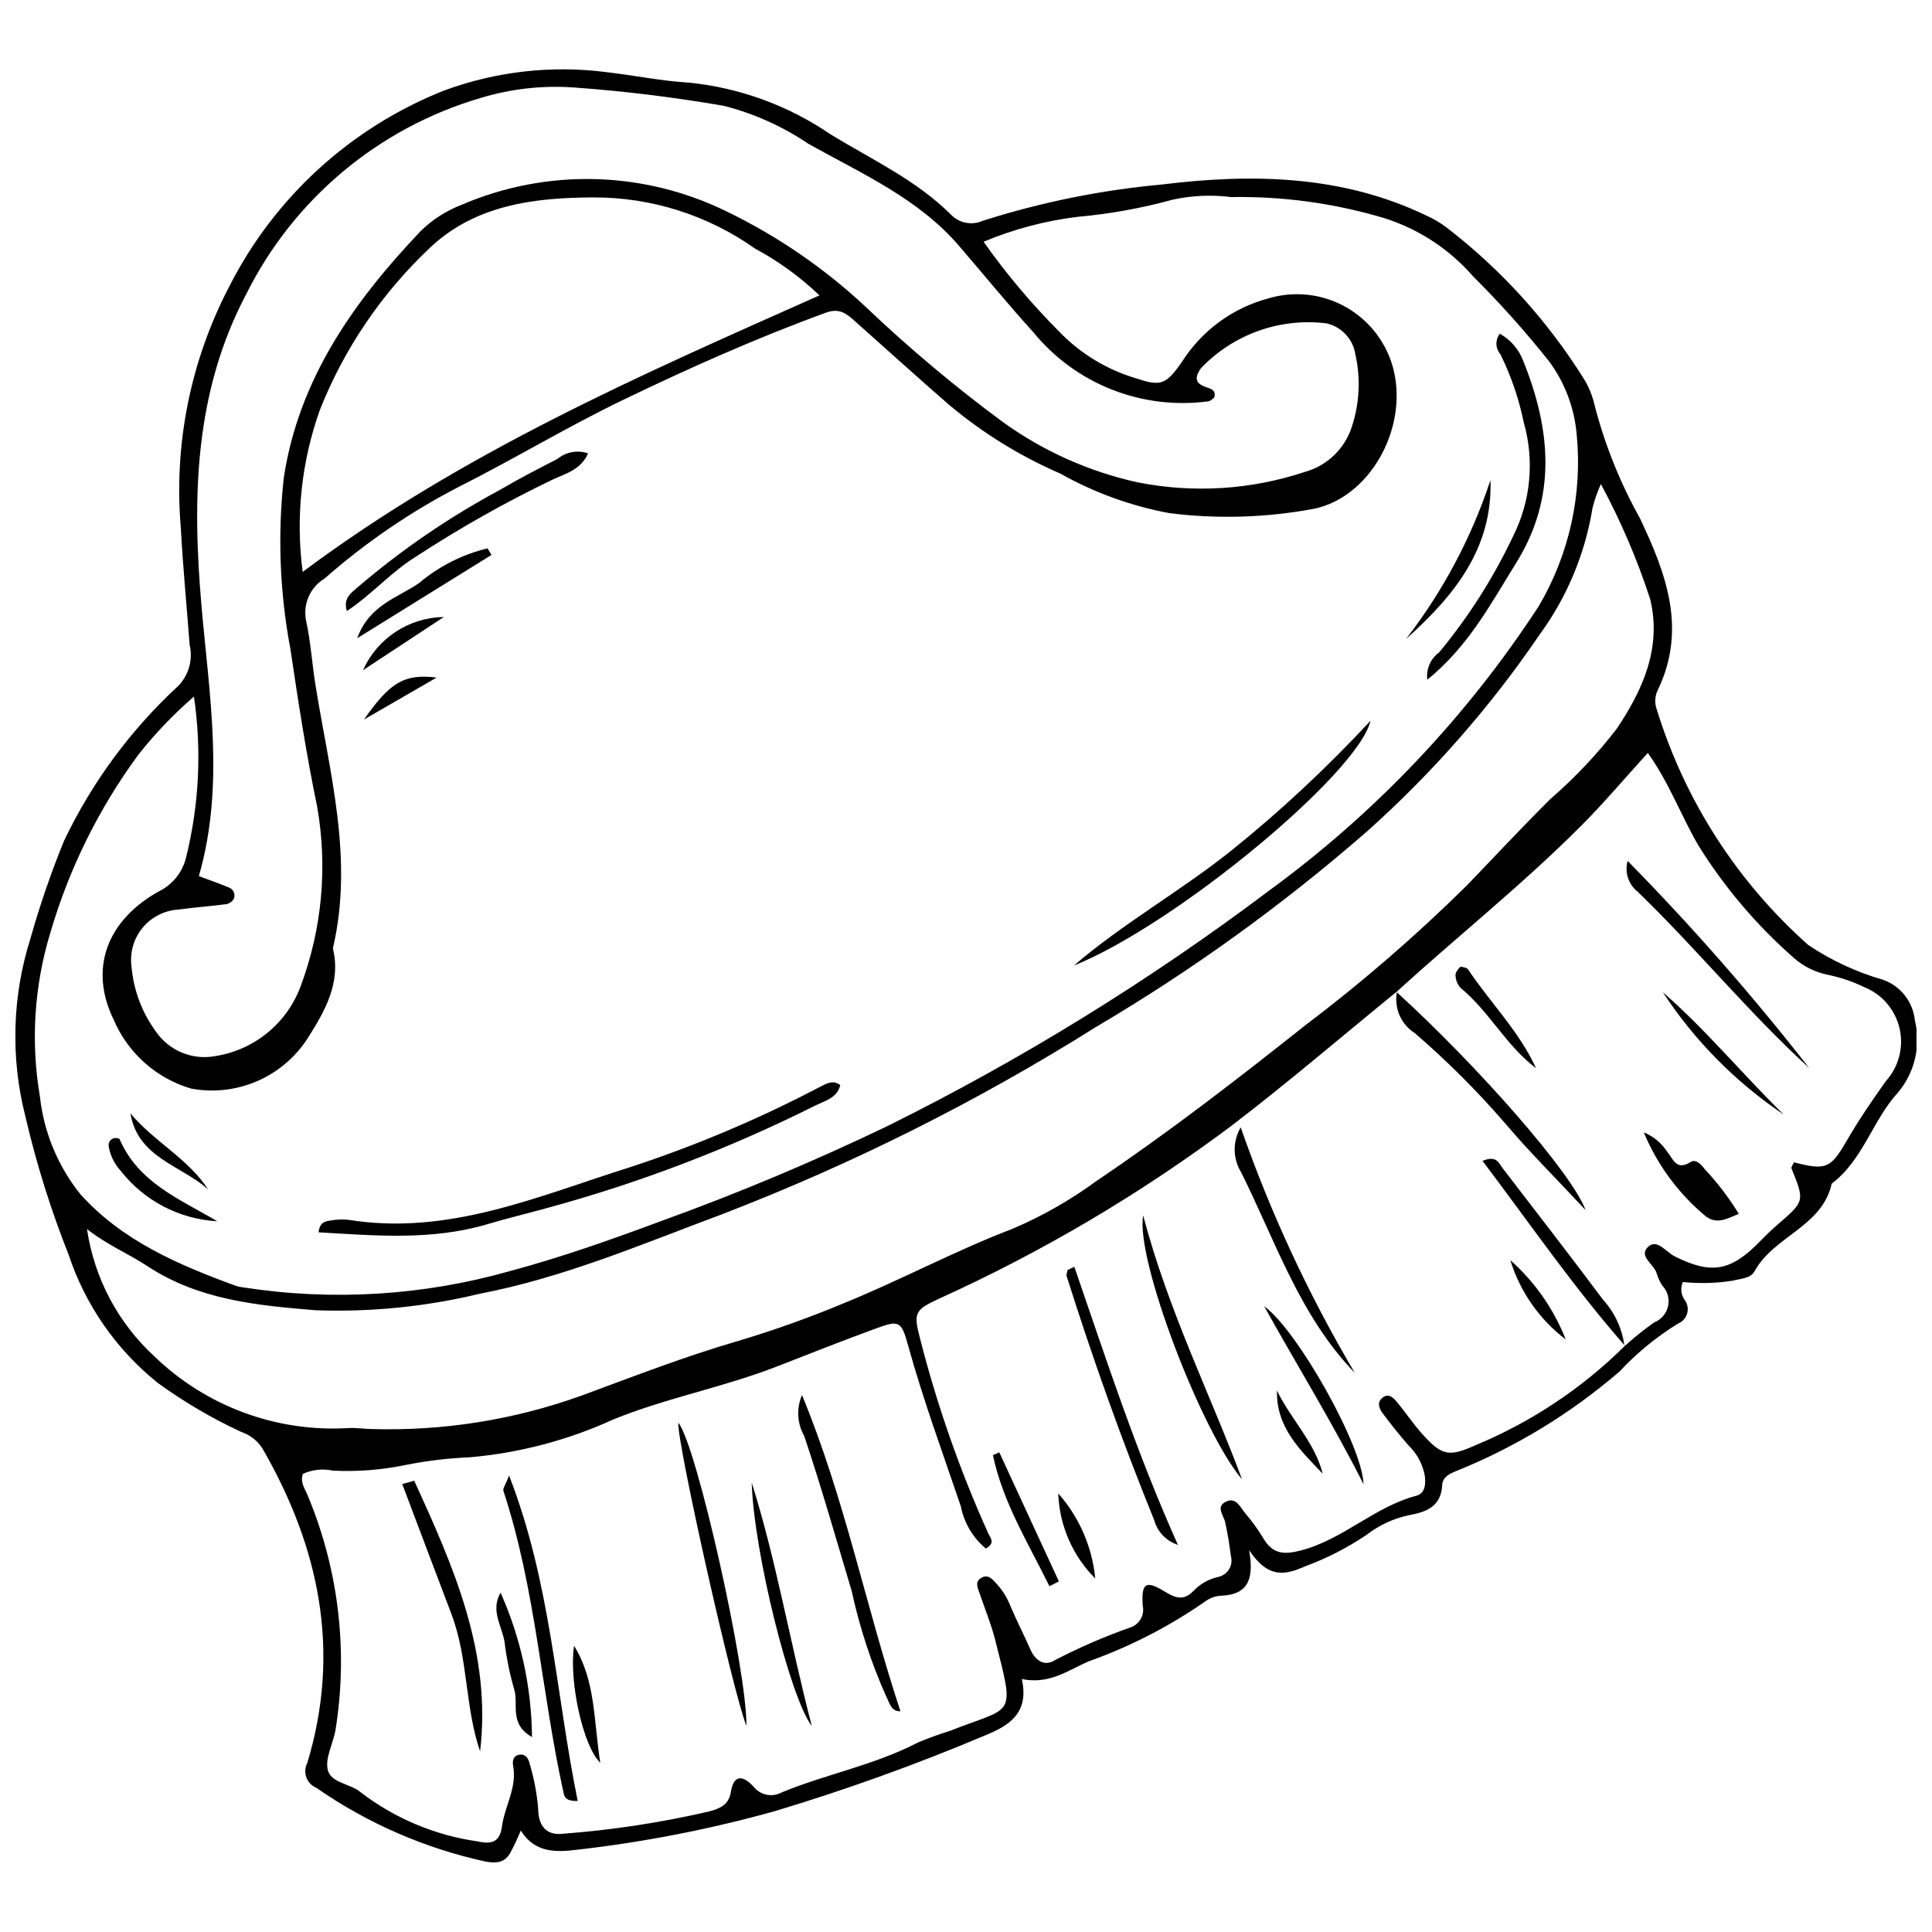
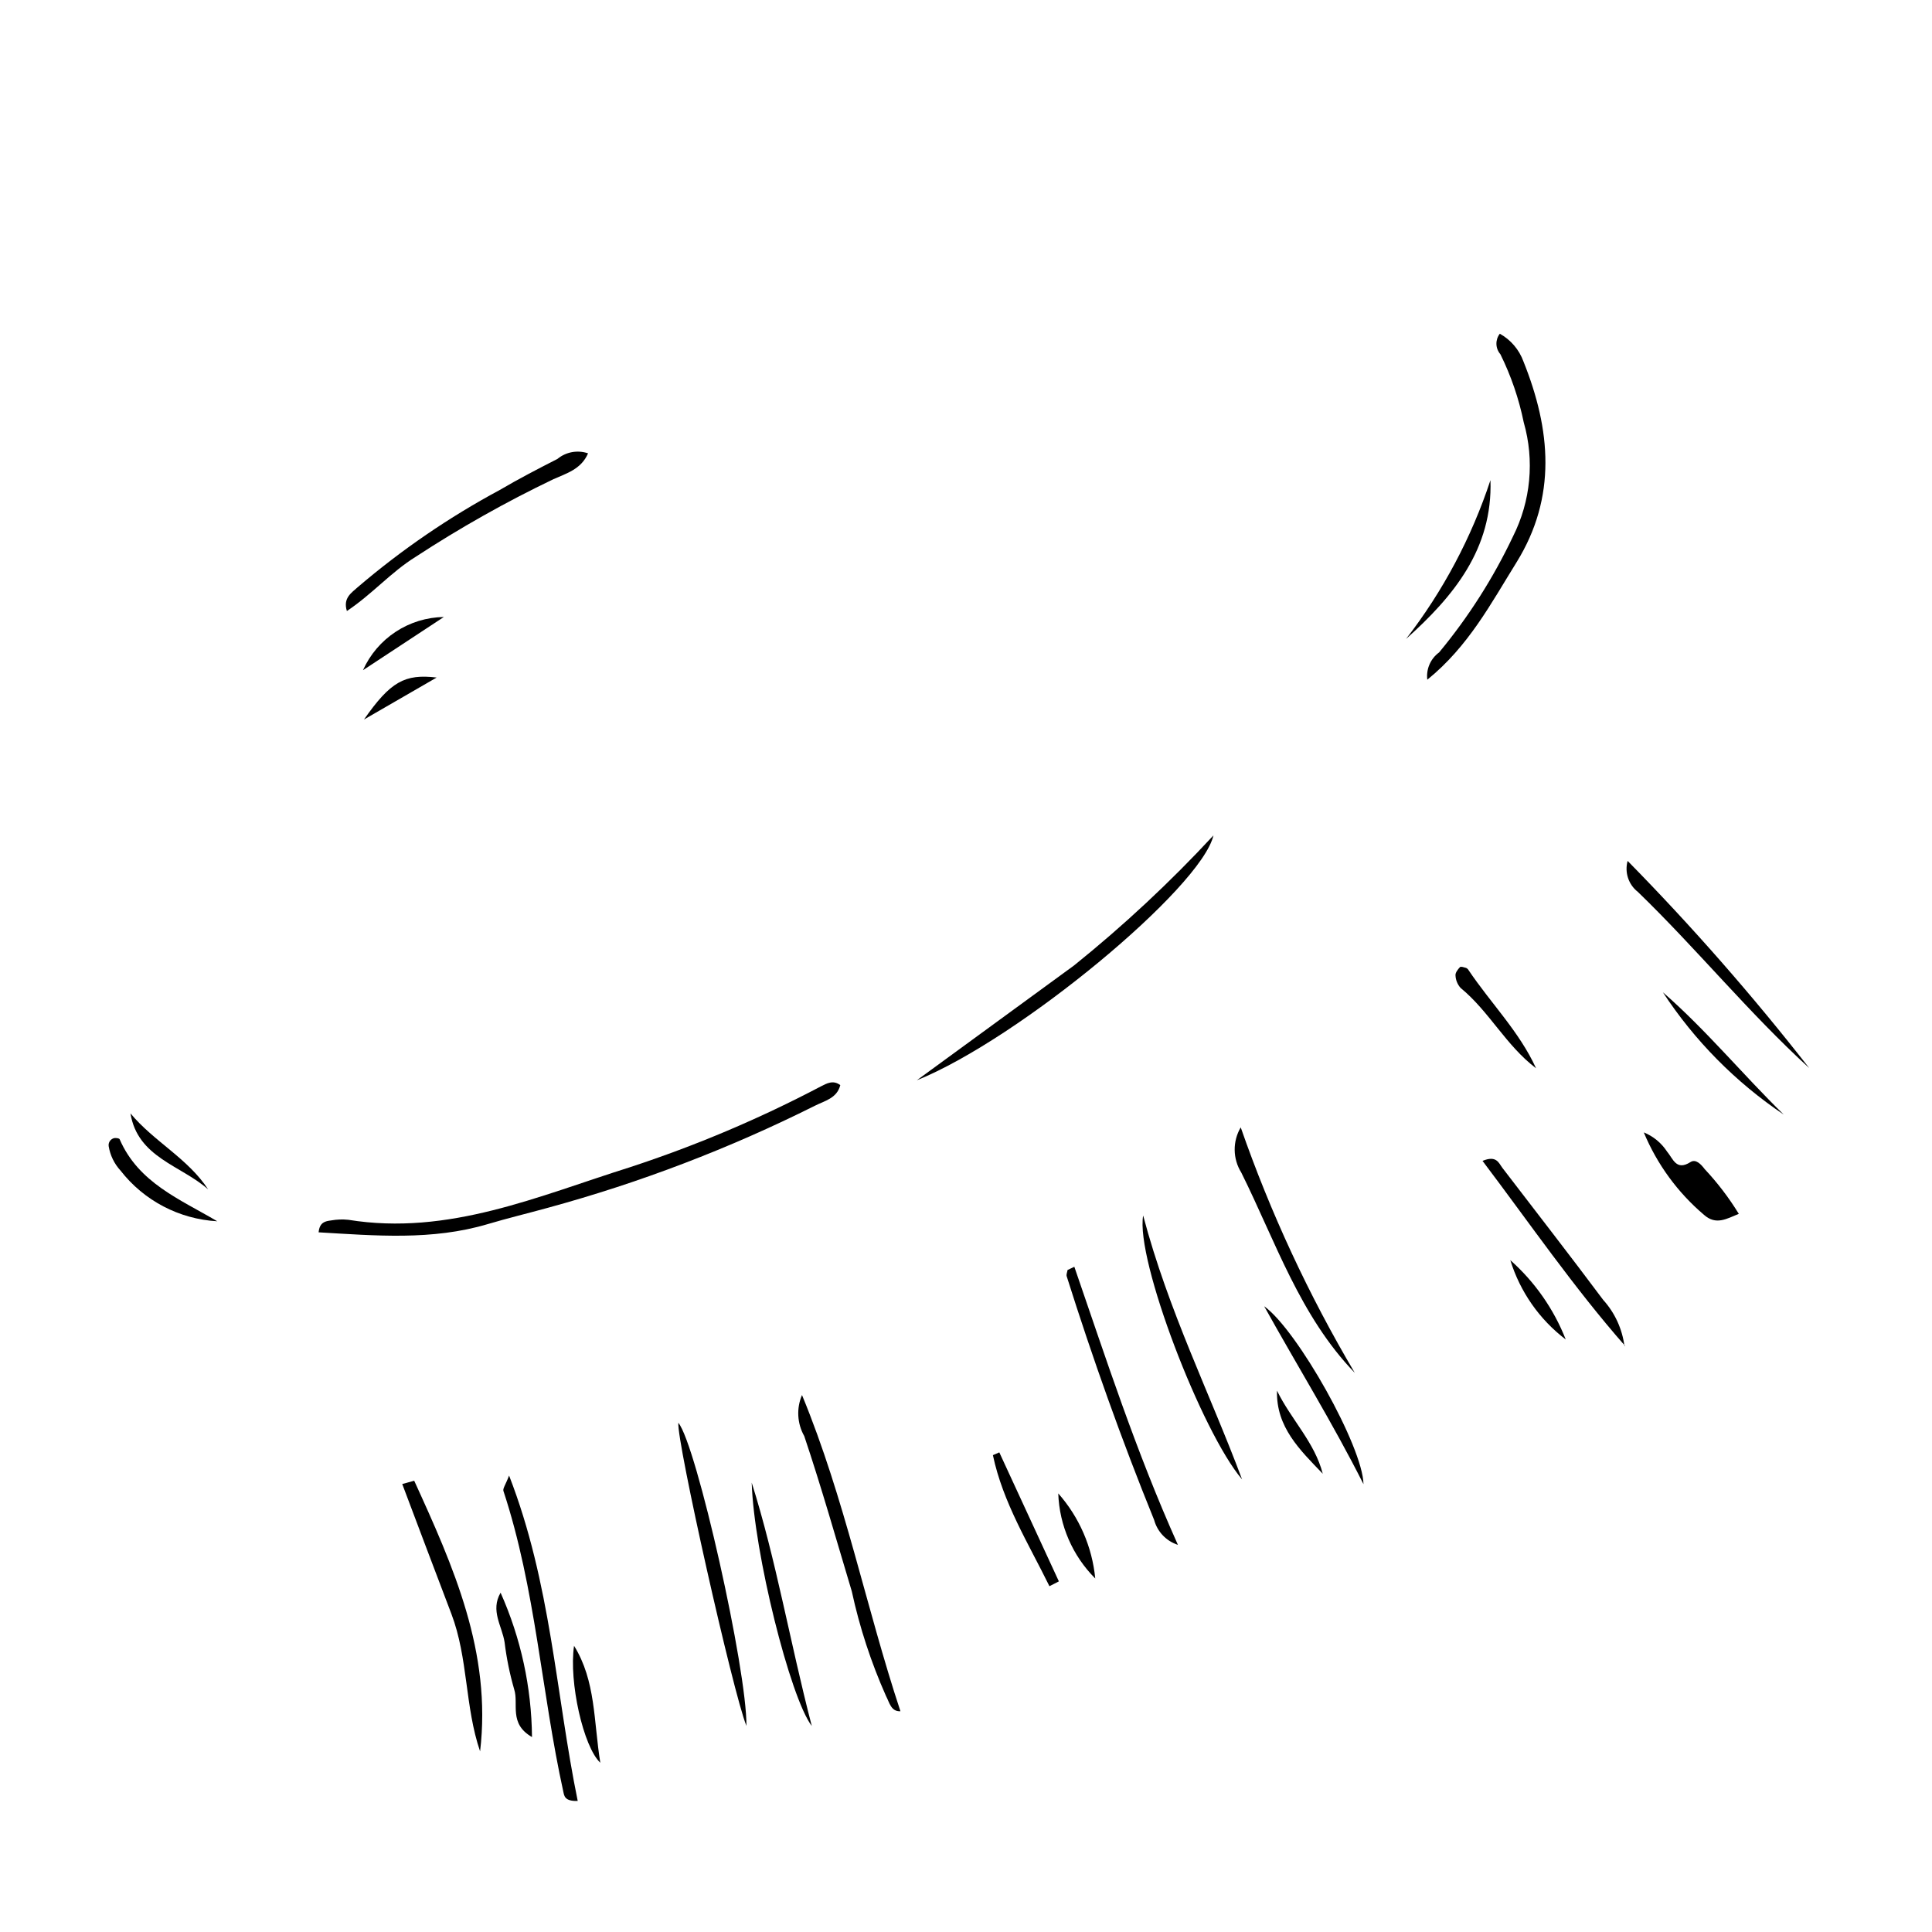
<svg xmlns="http://www.w3.org/2000/svg" width="800px" height="800px" version="1.1" viewBox="144 144 512 512">
  <defs>
    <clipPath id="a">
      <path d="m148.09 162h503.81v476h-503.81z" />
    </clipPath>
  </defs>
  <g clip-path="url(#a)">
-     <path d="m414.79 588.96c2.031 9.035-3.375 12.34-9.637 14.898h0.004c-18.246 7.711-36.898 14.43-55.867 20.129-17.148 4.785-34.652 8.199-52.34 10.211-5.445 0.66-11.145 0.961-14.945-5.074-0.844 2.086-1.809 4.125-2.883 6.102-1.43 2.32-3.422 2.617-6.277 2.141h-0.004c-16.129-3.488-31.41-10.133-44.969-19.551-1.242-0.504-2.211-1.512-2.676-2.769-0.465-1.258-0.375-2.656 0.242-3.848 8.957-29.625 3.227-57.203-11.957-83.461v0.004c-1.316-2-3.269-3.5-5.543-4.262-7.742-3.59-15.117-7.918-22.031-12.922-11.051-8.832-19.301-20.68-23.742-34.109-4.731-11.918-8.562-24.18-11.457-36.672-3.941-15.496-3.473-31.789 1.352-47.035 2.481-8.793 5.453-17.438 8.902-25.895 7.375-15.48 17.641-29.41 30.242-41.039 2.812-2.856 3.969-6.953 3.062-10.859-0.781-10.359-1.797-20.707-2.348-31.082-1.891-22.074 2.551-44.23 12.805-63.875 11.98-23.66 32.188-42.133 56.828-51.949 13.824-5.129 28.688-6.812 43.309-4.906 7.266 0.844 14.48 2.34 21.766 2.762 13.449 1.367 26.34 6.082 37.492 13.715 10.902 6.656 22.691 12.082 31.902 21.27v-0.004c2.188 2.273 5.57 2.922 8.445 1.621 15.441-4.914 31.371-8.137 47.508-9.613 23.664-2.922 47.664-2.551 70.043 8.246h0.004c1.953 0.867 3.797 1.965 5.488 3.273 14.281 11.016 26.5 24.477 36.09 39.758 1.316 2.059 2.277 4.32 2.852 6.695 2.703 10.637 6.781 20.871 12.133 30.449 6.91 14.551 12.539 29.359 4.769 45.504-0.82 1.656-0.914 3.578-0.254 5.305 7.422 24.055 21.301 45.609 40.125 62.324 6.074 4.07 12.742 7.172 19.77 9.195 4.676 1.641 7.973 5.84 8.469 10.77 1.621 6.66 0.008 13.695-4.356 18.98-6.844 7.402-9.316 17.984-17.68 24.281-2.531 11.469-15.352 13.898-20.422 23.191-1.078 1.977-3.648 1.953-5.715 2.512-4.402 0.711-8.879 0.832-13.312 0.371-0.699 1.562-0.512 3.383 0.488 4.769 0.754 1.012 0.996 2.316 0.66 3.531-0.336 1.215-1.211 2.211-2.379 2.691-5.734 3.519-10.965 7.801-15.551 12.727-12.965 11.176-27.691 20.133-43.582 26.504-1.93 0.832-3.297 1.637-3.414 3.629-0.312 5.43-3.848 7.019-8.477 7.879l0.004-0.004c-4.227 0.848-8.199 2.66-11.602 5.301-5.051 3.41-10.492 6.195-16.207 8.305-5.25 2.285-9.703 3.461-14.887-4.262 1.625 8.883-1.297 11.797-7.391 12.059v-0.004c-1.523 0.082-2.984 0.605-4.211 1.508-9.527 6.633-19.898 11.969-30.836 15.867-5.527 2.352-10.398 6.238-17.805 4.719zm159.71-88.199c2.488-2.246 5.106-4.348 7.836-6.293 1.879-0.723 3.273-2.34 3.715-4.305 0.438-1.965-0.133-4.023-1.527-5.477-0.668-1.023-1.176-2.144-1.516-3.316-0.75-2.406-4.918-4.508-2.203-6.984 2.371-2.16 4.734 1.43 6.996 2.559 9.703 4.852 14.84 4.016 22.66-4.016 1.488-1.531 3.027-3.019 4.644-4.418 7.172-6.203 7.168-6.184 3.668-14.859-0.156-0.391 0.414-1.074 0.648-1.621 8.324 2.133 9.676 1.711 13.828-5.473 3.215-5.555 6.805-10.832 10.523-16.055v0.004c3.434-3.793 4.785-9.023 3.625-14.004-1.164-4.977-4.691-9.07-9.449-10.949-3.019-1.457-6.207-2.535-9.488-3.211-3.309-0.652-6.391-2.156-8.941-4.367-9.875-8.641-18.426-18.688-25.371-29.824-4.656-7.969-7.824-16.785-13.465-24.617-6.141 6.746-11.637 13.27-17.637 19.285-15.52 15.559-32.727 29.262-48.965 44.039l0.152-0.129c-14.676 11.953-29.051 24.301-44.098 35.77v0.004c-24 17.941-49.875 33.234-77.164 45.609-6.414 2.984-6.988 3.641-5.191 10.461 4.516 17.746 10.574 35.066 18.105 51.762 0.578 1.254 1.977 2.535-0.617 4.047h0.004c-3.449-2.852-5.801-6.812-6.648-11.207-4.793-14.152-9.973-28.168-13.961-42.598-1.848-6.688-2.394-6.777-9.004-4.348-8.594 3.16-17.117 6.516-25.645 9.852-14.227 5.566-29.34 8.328-43.527 14.109-11.98 5.469-24.809 8.848-37.926 10-5.785 0.242-11.543 0.934-17.223 2.074-6.293 1.297-12.73 1.789-19.148 1.465-2.668-0.578-5.453-0.273-7.934 0.871-0.809 2.387 0.703 4.113 1.441 6.082 8.094 19.578 10.582 41.02 7.191 61.93-0.664 3.543-2.793 7.348-2.016 10.48 0.867 3.481 6.078 3.559 8.816 5.965 9.023 6.887 19.668 11.34 30.91 12.934 3.801 0.859 5.894 0.078 6.426-3.953 0.715-5.402 4.047-10.316 2.961-16.074-0.23-1.223 0.004-2.59 1.449-2.906 1.996-0.441 2.68 1.152 3.012 2.633l-0.004-0.004c1.133 3.805 1.863 7.719 2.18 11.676 0.035 4.871 2.492 7.106 6.598 6.598v-0.004c13.055-0.98 26.012-2.961 38.766-5.918 2.559-0.723 5.129-1.566 5.691-5.109 0.762-4.82 3.305-4.457 6.094-1.363h-0.004c1.801 2.211 4.926 2.809 7.414 1.422 11.828-4.859 24.562-7.215 36.012-13.176 2.805-1.184 5.672-2.227 8.582-3.125 16.898-6.711 17.297-3.086 11.941-24.148-1.051-4.133-2.691-8.113-4.07-12.16-0.484-1.426-1.379-3.066 0.242-4.125 2.074-1.352 3.269 0.457 4.496 1.785 1.418 1.598 2.543 3.434 3.32 5.426 1.66 3.934 3.641 7.734 5.356 11.648 1.352 3.086 3.84 4.582 6.555 2.82l0.004-0.004c6.473-3.367 13.18-6.269 20.066-8.684 2.332-0.844 3.684-3.281 3.156-5.707-0.426-6.051 0.836-6.797 5.688-3.836 2.992 1.828 5.215 2.672 7.902-0.25v0.004c1.727-1.766 3.926-2.992 6.336-3.535 1.219-0.238 2.285-0.977 2.934-2.035 0.652-1.059 0.828-2.34 0.492-3.535-0.383-3.016-0.855-6.031-1.527-8.988-0.441-1.938-2.613-4.141 0.352-5.465 2.586-1.156 3.668 1.551 4.949 3.09v-0.004c1.785 2.09 3.398 4.32 4.82 6.672 2.449 4.148 5.344 4.434 9.992 3.223 11.16-2.914 19.445-11.543 30.512-14.48 2.426-0.645 2.574-3.078 2.285-5.375v-0.004c-0.566-3.016-2.059-5.785-4.262-7.922-2.41-2.754-4.699-5.621-6.891-8.555-0.906-1.215-1.602-2.848-0.09-4.106 1.578-1.312 2.871-0.102 3.824 1.047 2.336 2.824 4.371 5.902 6.82 8.617 5.266 5.832 7.098 6.008 14.273 2.801 14.699-6.129 28.07-15.047 39.379-26.262zm-379.1-172.17c-5.391 4.668-10.328 9.832-14.746 15.43-10.48 14.246-18.375 30.227-23.324 47.203-4.273 14.035-5.219 28.875-2.758 43.34 1.039 9.492 4.766 18.488 10.746 25.934 11.148 12.387 26.086 18.754 41.375 24.324h-0.004c0.586 0.172 1.188 0.293 1.797 0.355 23.605 3.66 47.723 2.18 70.703-4.34 13.617-3.656 26.789-8.32 39.945-13.219 20.383-7.363 40.383-15.754 59.918-25.137 35.605-17.633 69.5-38.535 101.24-62.434 28.191-20.586 52.406-46.129 71.469-75.375 8.109-13.738 11.641-29.703 10.074-45.582-0.609-7.031-3.164-13.754-7.379-19.418-6.262-7.871-12.973-15.375-20.102-22.469-6.246-7.172-14.348-12.488-23.41-15.367-13.188-3.961-26.906-5.852-40.668-5.609-5.168-0.66-10.41-0.43-15.496 0.684-8.254 2.266-16.691 3.789-25.219 4.551-8.566 1.047-16.949 3.266-24.906 6.602 5.945 8.414 12.586 16.316 19.852 23.621 5.731 6.016 12.957 10.395 20.941 12.684 6.297 2.137 7.676 1.328 11.672-4.305 5.246-8.363 13.465-14.434 23.004-16.988 6.957-2.082 14.469-1.207 20.762 2.422s10.812 9.691 12.492 16.762c3.672 15.781-6.602 33.582-21.176 36.574-12.621 2.359-25.531 2.75-38.273 1.156-10.16-1.883-19.941-5.43-28.949-10.496-10.652-4.613-20.582-10.75-29.469-18.219-8.289-7.199-16.422-14.574-24.621-21.871-2.277-2.027-4.188-3.941-7.984-2.555-18.336 6.691-36.164 14.641-53.688 23.082-14.816 7.141-28.973 15.703-43.711 23.129v0.004c-12.77 6.602-24.68 14.742-35.469 24.238-3.773 2.269-5.754 6.637-4.969 10.973 1.262 5.637 1.605 11.477 2.523 17.199 3.703 23.141 10.215 46.086 4.629 69.836 2.231 9.223-2.184 16.723-6.734 23.918v-0.004c-3.25 5.019-7.922 8.961-13.414 11.32-5.496 2.363-11.566 3.035-17.445 1.938-9.242-2.731-16.777-9.457-20.539-18.332-6.508-13.355-1.859-26.254 12.102-33.98 3.516-1.738 6.098-4.93 7.07-8.73 3.504-14.008 4.231-28.562 2.137-42.848zm-28.348 141.12c1.918 13.027 8.277 24.996 18 33.875 13.629 13.102 32.098 19.941 50.973 18.883 2.121-0.156 4.273 0.199 6.414 0.242v-0.004c18.98 0.574 37.902-2.441 55.766-8.891 13.723-5.062 27.398-10.387 41.426-14.457v0.004c9.637-2.883 19.117-6.277 28.395-10.164 14.984-6.125 29.262-13.828 44.418-19.598v-0.004c7.875-3.367 15.34-7.629 22.242-12.699 19-12.805 37.113-26.801 55.047-41.043v-0.004c15.105-11.41 29.441-23.812 42.914-37.113 7.418-7.684 14.691-15.531 22.27-23.035 6.438-5.582 12.301-11.789 17.508-18.535 7.004-10.418 11.996-21.637 8.871-34.449-3.426-10.516-7.793-20.699-13.047-30.434-0.922 2.043-1.664 4.164-2.219 6.336-1.949 12.09-6.723 23.547-13.934 33.441-13.066 19.199-28.43 36.727-45.746 52.203-22.328 19.484-46.41 36.867-71.938 51.918-31.312 19.672-64.453 36.273-98.965 49.566-21.148 7.883-41.965 16.816-64.277 21.098-14.246 3.441-28.895 4.914-43.543 4.379-15.586-1.281-30.934-2.711-44.605-11.715-4.957-3.266-10.648-5.598-15.969-9.801zm29.648-93.531c2.852 1.066 5.398 1.945 7.875 2.981 0.59 0.195 1.07 0.621 1.34 1.18 0.266 0.559 0.297 1.203 0.078 1.781-0.414 0.773-1.152 1.316-2.012 1.484-4.231 0.57-8.496 0.852-12.723 1.441v-0.004c-3.715 0.23-7.168 2.004-9.52 4.887-2.356 2.887-3.394 6.625-2.875 10.309 0.531 6.109 2.711 11.961 6.309 16.93 1.715 2.582 4.16 4.598 7.023 5.785 2.867 1.188 6.019 1.496 9.059 0.887 5.027-0.816 9.742-2.953 13.676-6.184 3.934-3.231 6.941-7.445 8.715-12.219 5.707-15.234 7.223-31.723 4.387-47.746-2.844-13.73-4.988-27.621-7.039-41.5h0.004c-2.863-15.039-3.465-30.418-1.785-45.633 3.981-26.148 18.574-46.727 36.316-65.367 3.082-3.008 6.742-5.352 10.758-6.898 22.512-9.695 48.129-9.082 70.148 1.68 13.5 6.516 25.934 15.031 36.891 25.262 11.484 10.938 23.641 21.148 36.395 30.574 10.676 7.711 22.812 13.152 35.668 15.996 14.789 2.953 30.086 2.012 44.398-2.738 5.988-1.66 10.711-6.262 12.535-12.203 1.984-6.144 2.281-12.711 0.852-19.012-0.637-4.047-3.688-7.289-7.688-8.168-12.312-1.504-24.613 2.891-33.188 11.852-1.457 2.051-1.961 3.867 1.066 4.965 1.359 0.492 3.074 0.758 2.394 2.91-0.52 0.344-0.965 0.863-1.465 0.93h-0.004c-17.645 2.394-35.262-4.562-46.508-18.367-6.742-7.438-13.102-15.227-19.648-22.84-10.848-12.621-25.871-19.152-39.914-27.035h0.004c-6.84-4.617-14.43-8.023-22.426-10.062-13.25-2.277-26.59-3.93-40.008-4.875-8.242-0.551-16.516 0.398-24.418 2.801-27.031 7.926-49.539 26.754-62.109 51.965-13.73 25.961-14.344 53.785-11.906 82.195 2.055 23.922 6.285 47.93-0.656 72.059zm27.508-80.621c42.461-31.688 89.5-52.148 136.96-73.277v0.004c-5.102-4.891-10.84-9.062-17.066-12.402-12.516-8.867-27.488-13.613-42.828-13.57-15.719 0.047-31.484 2.016-43.434 13.445v0.004c-12.703 11.984-22.621 26.609-29.062 42.844-4.91 13.754-6.477 28.477-4.566 42.953z" />
-   </g>
+     </g>
  <path d="m228.44 470.58c0.246-2.715 1.828-2.969 3.316-3.152v-0.004c1.508-0.266 3.043-0.324 4.566-0.164 26.578 4.301 50.371-6.32 74.691-13.953v-0.004c17.398-5.703 34.289-12.855 50.492-21.379 1.609-0.82 3.281-1.785 5.18-0.355-0.871 3.496-4.141 4.156-6.723 5.461-22.66 11.34-46.387 20.406-70.832 27.066-5.281 1.461-10.613 2.738-15.863 4.301-14.801 4.406-29.766 3.051-44.828 2.184z" />
  <path d="m522.25 324.13c-0.348-2.801 0.852-5.57 3.129-7.234 7.781-9.387 14.359-19.711 19.578-30.73 4.715-9.359 5.734-20.152 2.852-30.227-1.281-6.262-3.359-12.332-6.191-18.062-1.34-1.547-1.402-3.82-0.152-5.438 2.894 1.609 5.117 4.211 6.254 7.324 7.246 18.035 8.938 35.941-1.871 53.34-6.715 10.805-12.691 22.195-23.598 31.027z" />
-   <path d="m428.6 399.88c13.023-11.191 28.156-19.645 41.637-30.406h0.004c13.148-10.578 25.504-22.105 36.973-34.484-3.242 13.91-51.609 54.023-78.613 64.891z" />
+   <path d="m428.6 399.88h0.004c13.148-10.578 25.504-22.105 36.973-34.484-3.242 13.91-51.609 54.023-78.613 64.891z" />
  <path d="m299.84 264.14c-1.82 4.25-5.816 5.336-9.152 6.84h-0.004c-12.637 6.055-24.855 12.945-36.582 20.617-6.465 4.012-11.469 9.863-18.172 14.332-1.094-3.488 1.27-4.848 2.894-6.34 11.586-9.898 24.199-18.527 37.621-25.742 4.988-2.934 10.141-5.598 15.293-8.234 2.262-1.863 5.328-2.418 8.102-1.473z" />
  <path d="m516.62 313.32c9.789-12.652 17.352-26.883 22.367-42.074 0.605 18.223-9.766 30.793-22.367 42.074z" />
-   <path d="m274.26 291.06c-11.453 7.106-22.906 14.207-35.578 22.066 3.137-8.809 10.781-10.738 16.34-14.582 5.262-4.449 11.488-7.609 18.188-9.227z" />
  <path d="m201.58 467.65c-10.086-0.566-19.438-5.461-25.641-13.434-1.656-1.801-2.746-4.047-3.137-6.461-0.137-0.918 0.41-1.805 1.293-2.098 0.473-0.164 1.488-0.031 1.609 0.25 5.004 11.562 15.949 15.875 25.875 21.742z" />
  <path d="m199.17 459.21c-7.18-6.387-18.691-8.414-20.594-20.152 6.203 7.469 15.195 11.91 20.594 20.152z" />
  <path d="m261.62 307.51-21.426 14.098v-0.004c1.859-4.141 4.863-7.672 8.66-10.168 3.793-2.496 8.223-3.859 12.766-3.926z" />
  <path d="m240.46 334.68c7.016-10.043 10.789-12.129 19.254-11.125z" />
  <path d="m297.1 621.27c-3.492 0.117-3.574-1.375-3.809-2.43-5.836-26.461-7.32-53.785-15.875-79.711-0.215-0.648 0.559-1.625 1.496-4.09 11.125 28.602 12.348 57.684 18.188 86.23z" />
  <path d="m356.54 513.7c11.398 27.602 16.945 56.219 26.086 83.797-2.523 0.129-2.914-2.348-3.809-4.004-3.973-8.922-7.019-18.227-9.082-27.773-4.121-13.738-8.027-27.535-12.598-41.141-1.887-3.332-2.109-7.359-0.598-10.879z" />
  <path d="m253.77 536.41c10.371 22.711 20.566 45.469 17.461 71.723-4.047-11.812-3.144-24.699-7.609-36.438-4.363-11.465-8.703-22.934-13.023-34.414z" />
  <path d="m341.81 601.38c-3.562-8.824-18.539-75.516-18.039-80.328 4.809 5.824 18.211 65.52 18.039 80.328z" />
  <path d="m503.03 507.82c-14.543-15.059-20.992-34.812-30.074-53.07-2.281-3.656-2.34-8.273-0.152-11.984 7.887 22.637 18.012 44.43 30.227 65.055z" />
  <path d="m473.16 536.05c-10.684-12.531-28.277-58.258-26.211-69.926 6.746 25.461 17.723 47.215 26.211 69.926z" />
-   <path d="m514.08 406.87c21.414 19.5 46.445 47.898 50.117 57.816-7.867-8.434-14.941-15.457-21.355-23.035-7.379-8.531-15.375-16.512-23.918-23.875-3.699-2.348-5.566-6.734-4.695-11.031z" />
  <path d="m428.71 479.71c8.371 24.246 16.23 48.684 27.449 73.691-3.086-0.992-5.457-3.481-6.305-6.609-8.613-21.195-16.273-42.742-23.168-64.559-0.152-0.484 0.145-1.113 0.23-1.676z" />
  <path d="m623.46 427.05c-16.062-14.676-29.812-31.609-45.434-46.711h-0.004c-2.465-1.938-3.523-5.168-2.684-8.188 17.07 17.371 33.137 35.699 48.121 54.898z" />
  <path d="m343.21 536.91c6.469 20.473 10.023 41.773 15.922 64.492-5.734-7.496-15.355-46.039-15.922-64.492z" />
  <path d="m604.8 465.68c-3.211 1.312-6.027 3.082-9.195 0.289-6.988-5.922-12.465-13.418-15.984-21.871 2.519 1.023 4.668 2.793 6.156 5.07 1.617 1.91 2.426 5.211 6.223 2.789 1.41-0.902 2.816 0.621 3.738 1.84h-0.004c3.418 3.641 6.457 7.621 9.066 11.883z" />
  <path d="m505.34 537.32c-8.164-16.211-17.621-31.477-26.32-47.152 8.82 6.336 26.156 37.27 26.32 47.152z" />
  <path d="m574.63 500.64c-13.559-15.441-25.156-32.332-37.746-48.996 3.746-1.547 4.285 0.578 5.297 1.895 8.918 11.641 17.922 23.219 26.695 34.969v-0.004c3.082 3.414 5.043 7.691 5.621 12.254z" />
  <path d="m276.66 566.08c5.375 12.047 8.207 25.066 8.324 38.258-6.234-3.566-3.461-8.793-4.719-12.645v-0.004c-1.18-4.082-2.031-8.25-2.543-12.469-0.668-4.332-3.828-8.359-1.062-13.141z" />
  <path d="m616.7 439.37c-12.73-8.562-23.621-19.582-32.027-32.414 11.461 9.98 21.133 21.777 32.027 32.414z" />
  <path d="m296.13 580.15c5.781 9.328 5.164 19.891 6.957 30.996-4.488-4.207-8.359-21.418-6.957-30.996z" />
  <path d="m422.11 564.36c-5.559-11.336-12.332-22.152-14.98-34.73l1.695-0.738c5.262 11.395 10.523 22.793 15.785 34.188z" />
  <path d="m551.07 427.1c-7.965-6.023-12.414-15.07-19.992-21.285l-0.004-0.004c-0.82-0.914-1.297-2.082-1.352-3.309-0.082-0.699 0.617-1.605 1.188-2.207 0.223-0.234 1.074 0.055 1.609 0.207 0.277 0.121 0.512 0.328 0.664 0.594 5.871 8.746 13.453 16.293 17.887 26.004z" />
  <path d="m482.42 512.54c3.703 7.625 9.996 13.688 12.125 22.02-6.012-6.273-12.395-12.328-12.125-22.02z" />
  <path d="m558.94 498.98c-6.973-5.301-12.109-12.656-14.691-21.027 6.488 5.754 11.52 12.957 14.691 21.027z" />
  <path d="m424.45 539.77c5.562 6.293 8.996 14.184 9.801 22.543-6.004-6-9.508-14.059-9.801-22.543z" />
</svg>